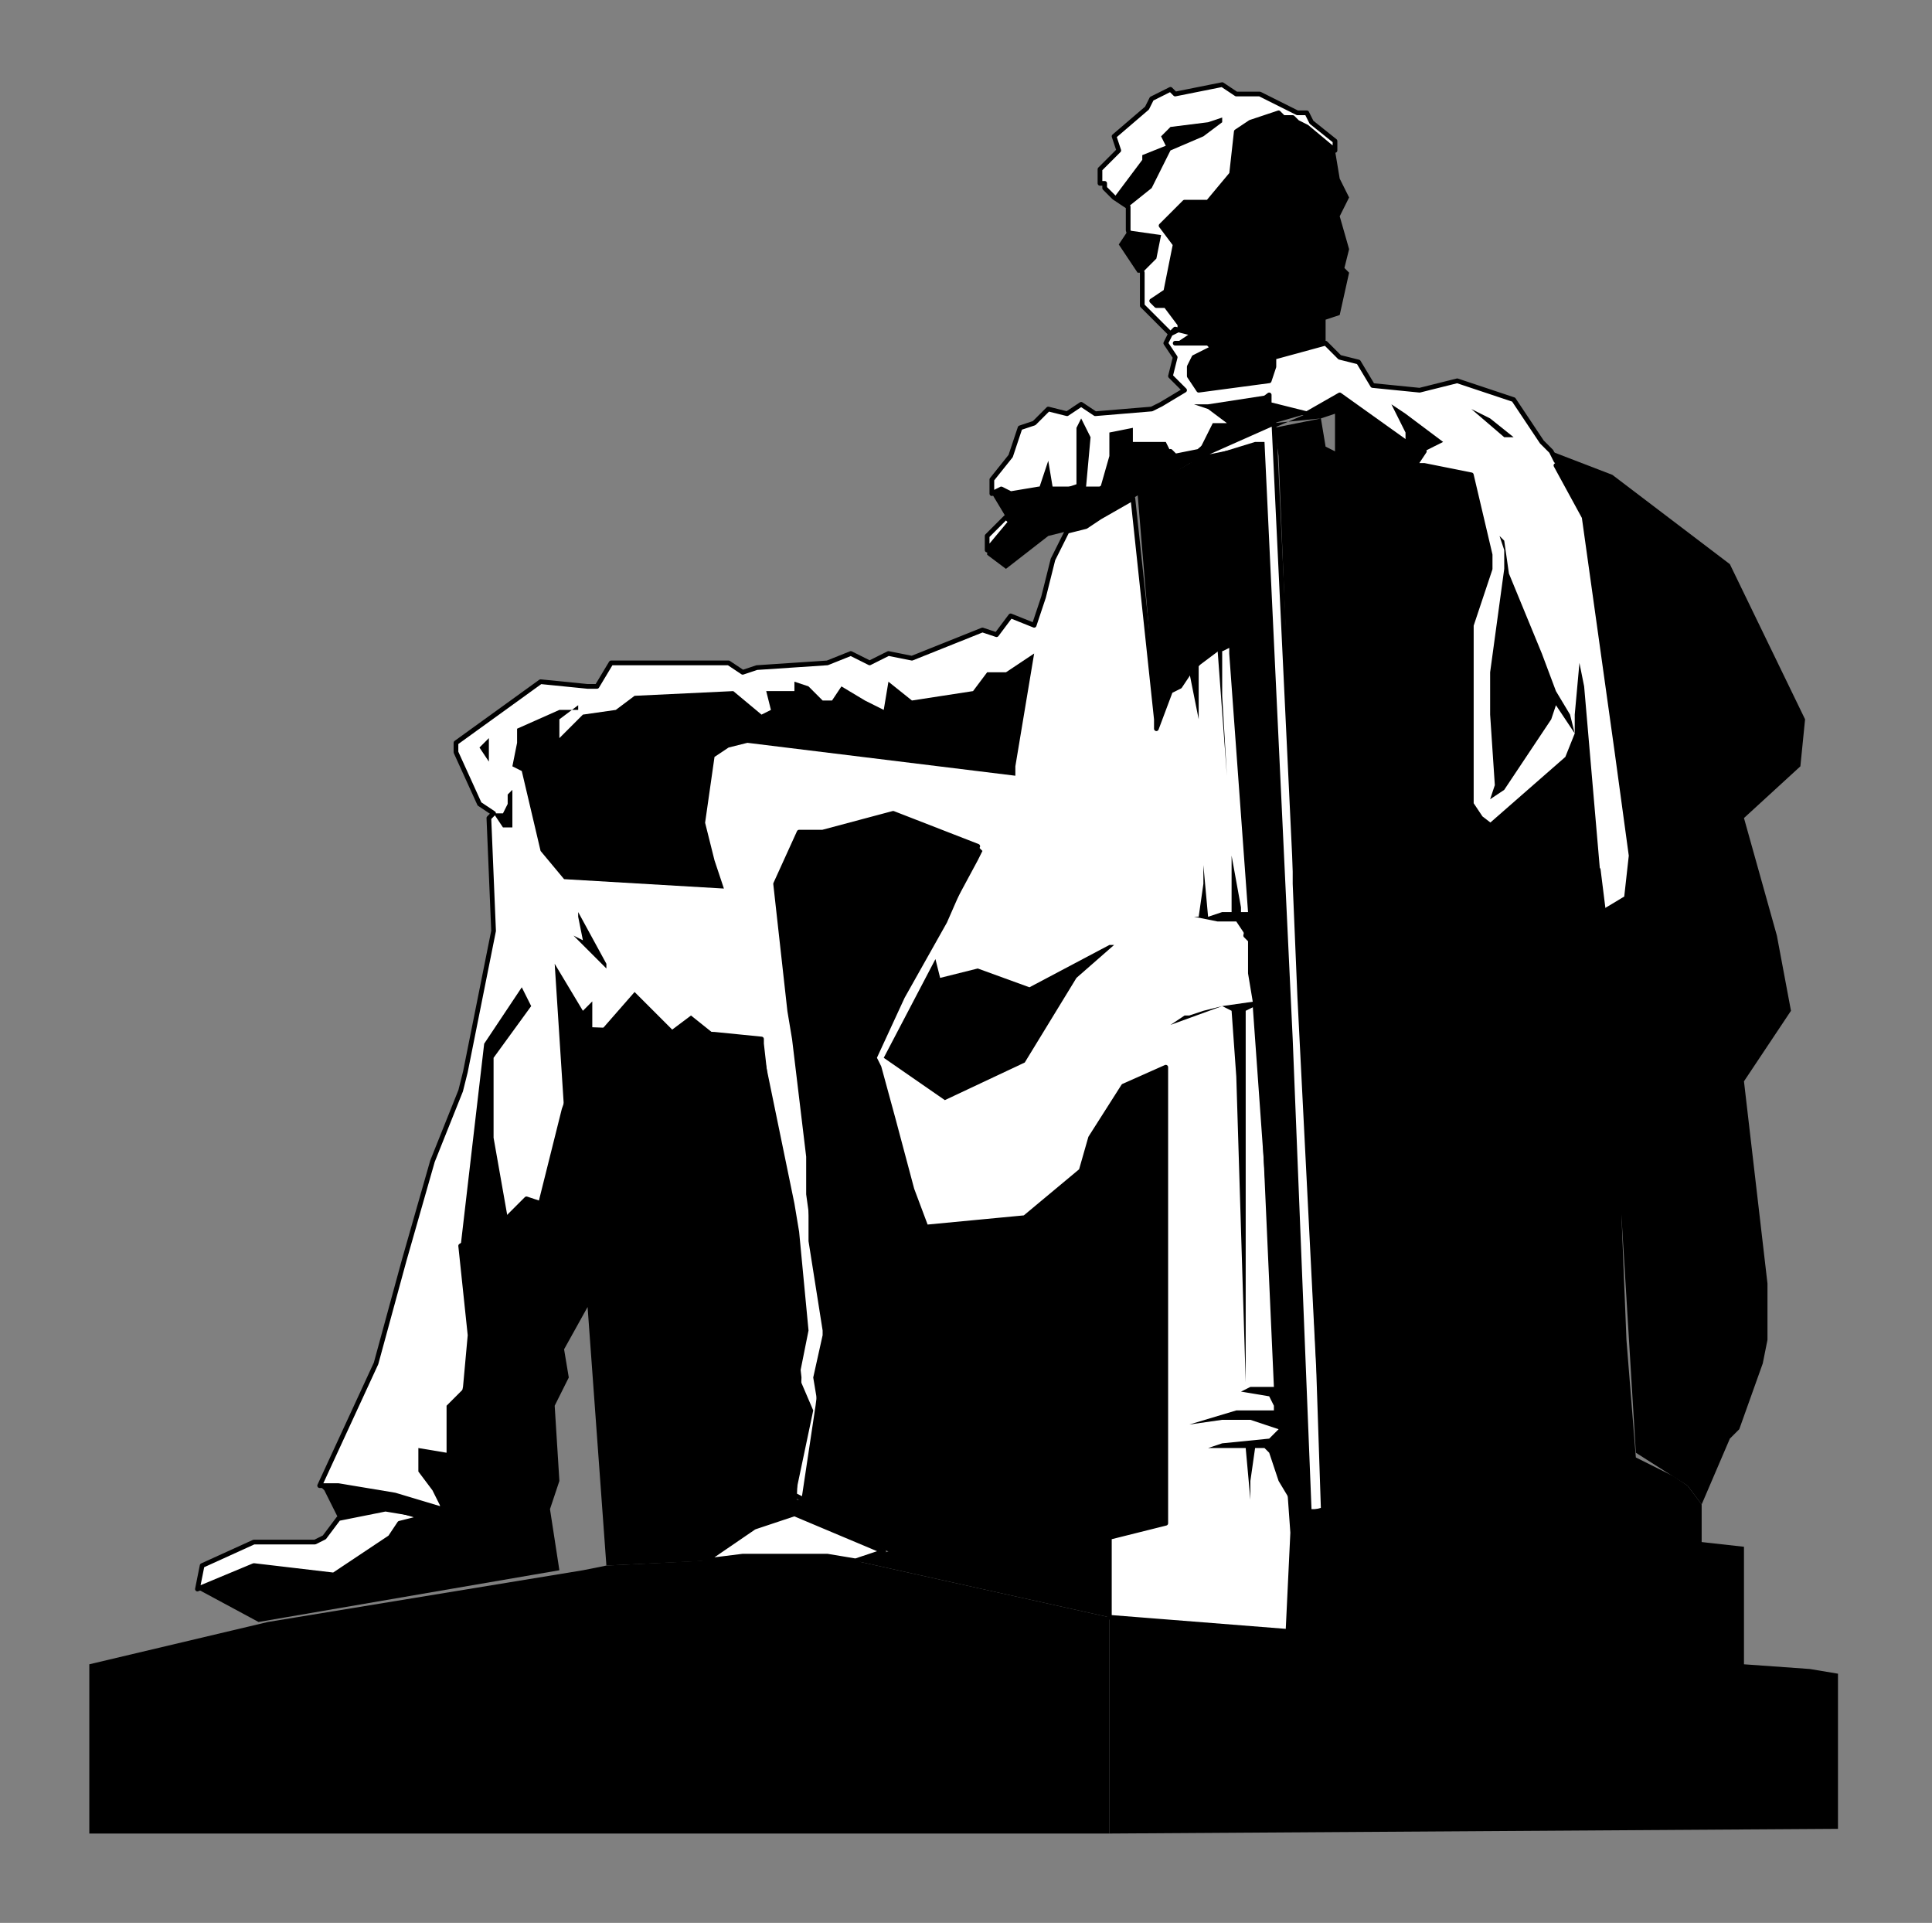
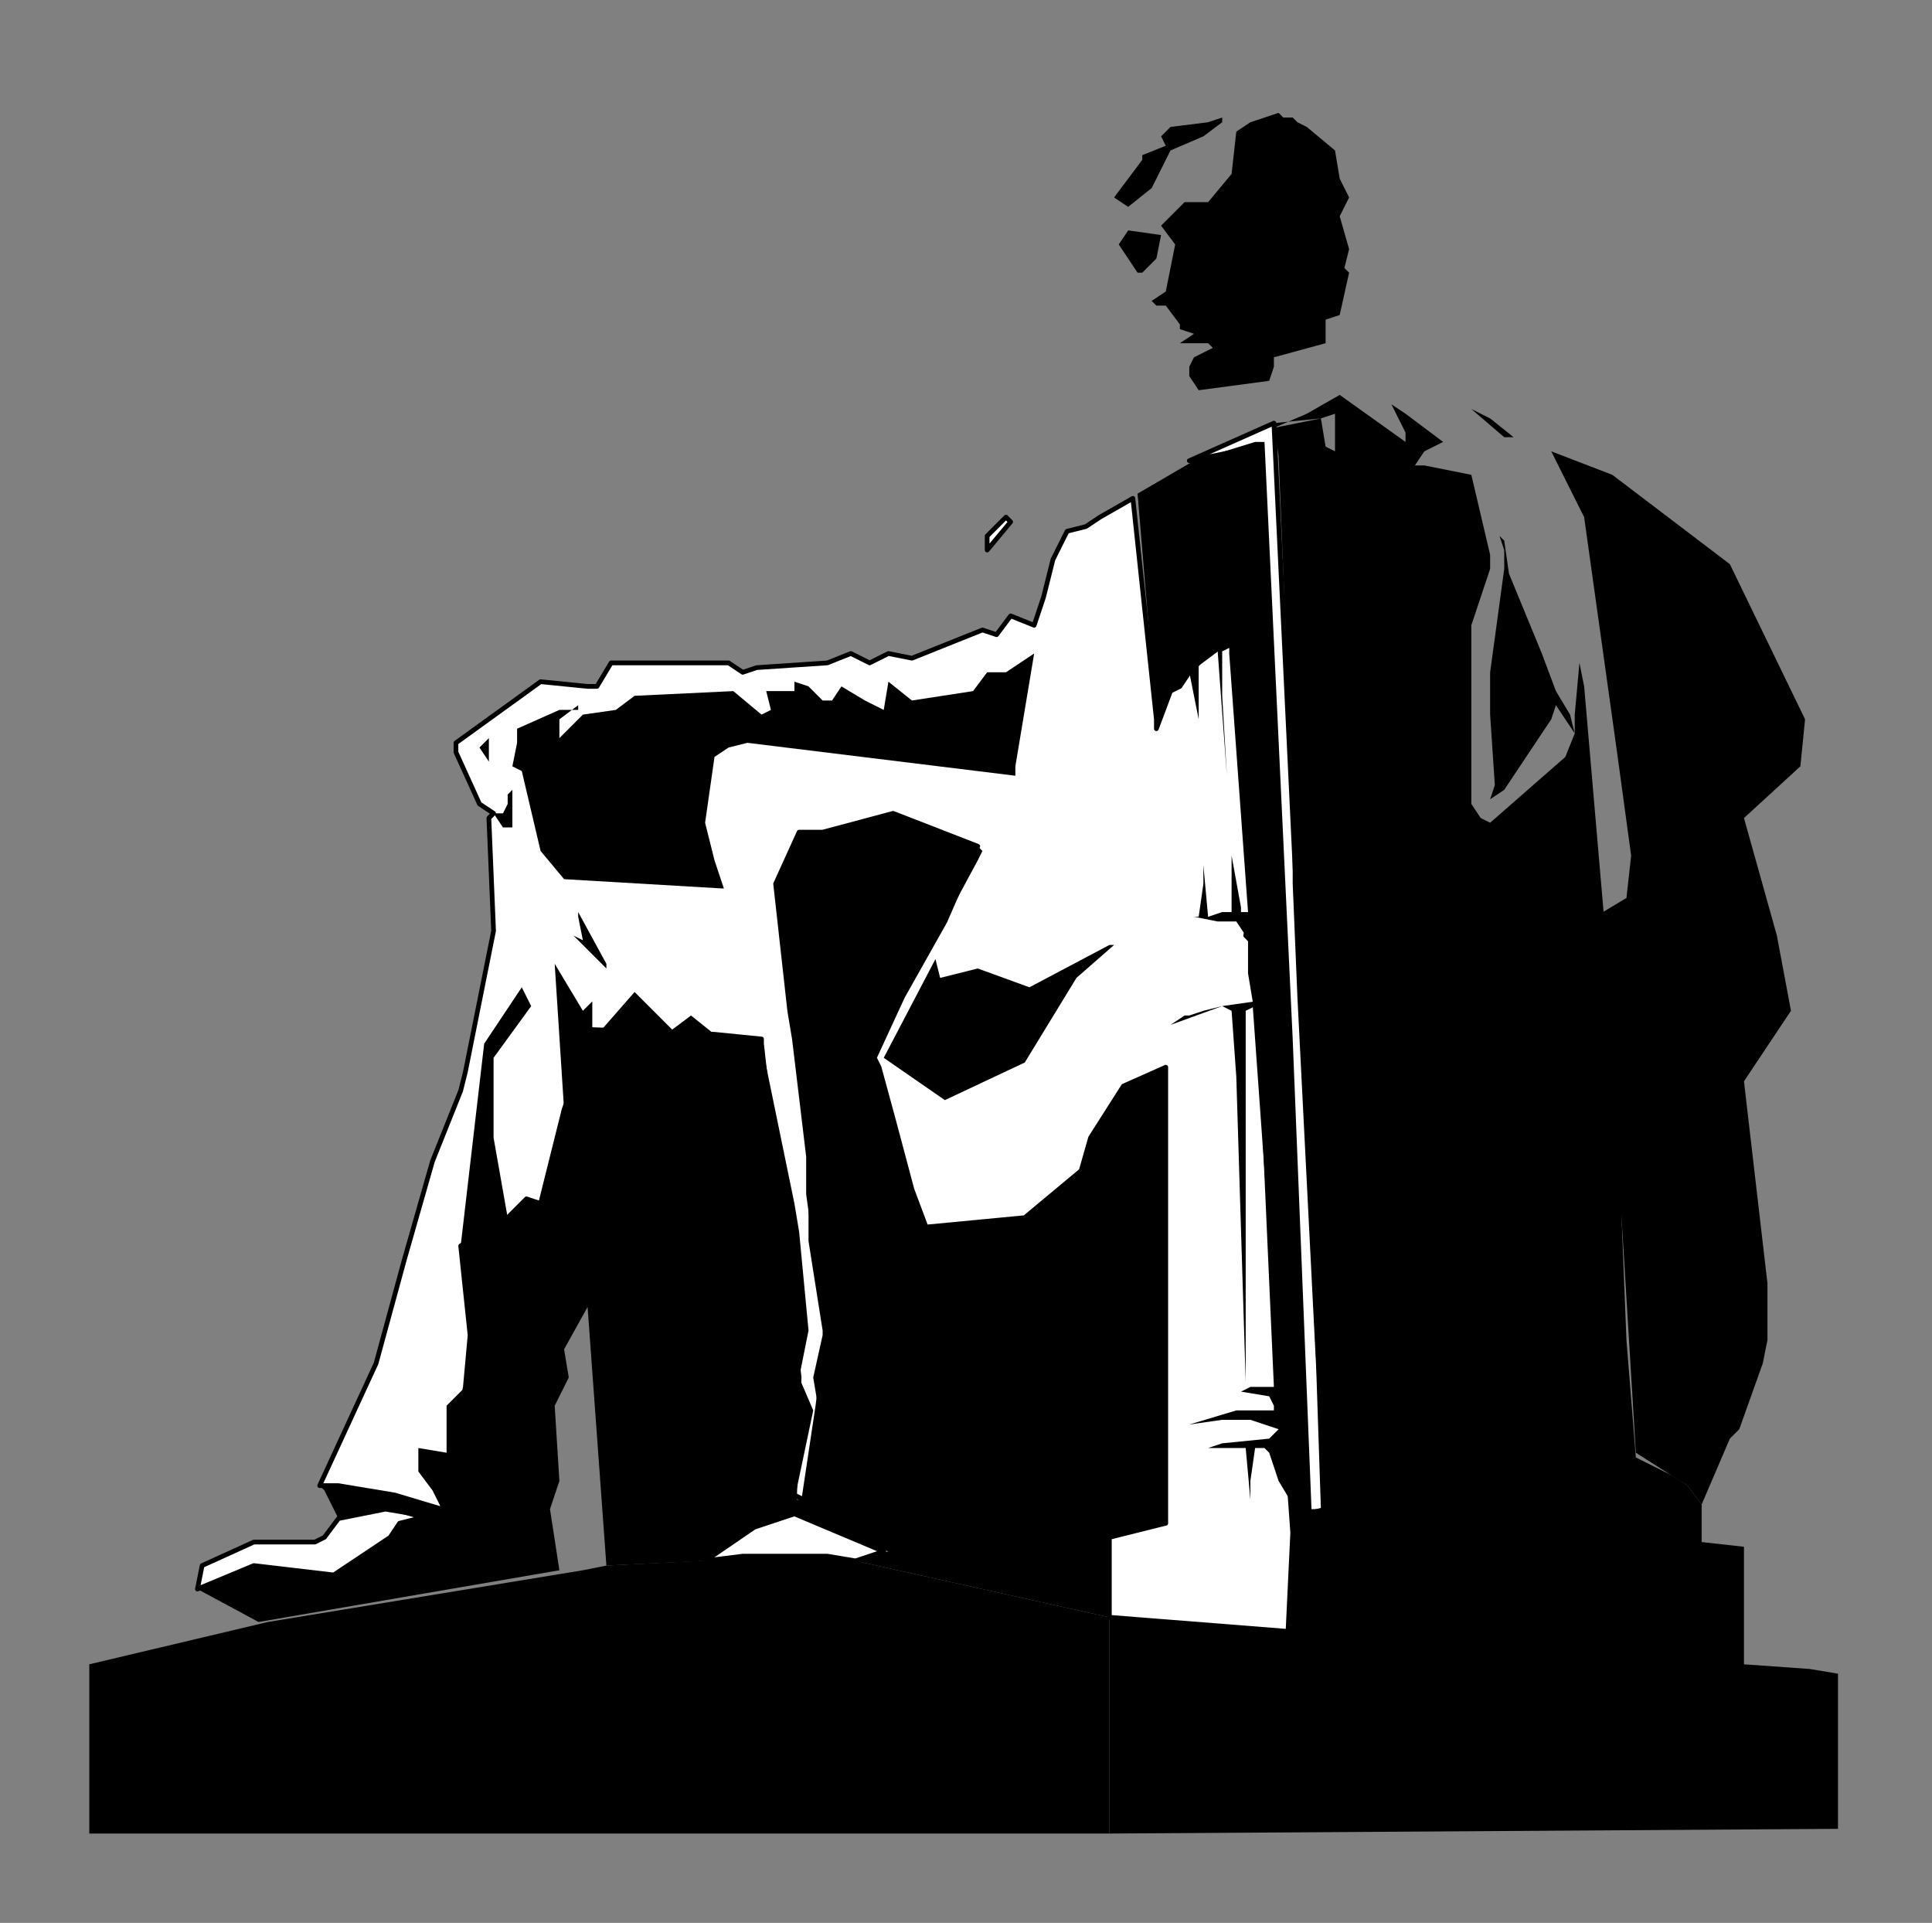
<svg xmlns="http://www.w3.org/2000/svg" xmlns:ns1="http://sodipodi.sourceforge.net/DTD/sodipodi-0.dtd" xmlns:ns2="http://www.inkscape.org/namespaces/inkscape" version="1.0" width="108.744mm" height="108.215mm" id="svg45" ns1:docname="PRESD013.WMF">
  <rect width="100%" height="100%" fill="#808080" stroke="none" />
  <ns1:namedview pagecolor="#ffffff" bordercolor="#666666" borderopacity="1" objecttolerance="10" gridtolerance="10" guidetolerance="10" ns2:pageopacity="0" ns2:pageshadow="2" ns2:window-width="640" ns2:window-height="480" id="namedview47" />
  <defs id="defs3">
    <pattern id="WMFhbasepattern" patternUnits="userSpaceOnUse" width="6" height="6" x="0" y="0" />
  </defs>
  <path style="fill:#ffffff;fill-rule:evenodd;fill-opacity:1;stroke:#000000;stroke-width:1px;stroke-linecap:round;stroke-linejoin:round;stroke-miterlimit:4;stroke-dasharray:none;stroke-opacity:1;" d="  M 253,98   L 268,95   L 278,322   L 282,321   L 271,90   L 253,98  z " id="path5" />
-   <path style="fill:#ffffff;fill-rule:evenodd;fill-opacity:1;stroke:#000000;stroke-width:1px;stroke-linecap:round;stroke-linejoin:round;stroke-miterlimit:4;stroke-dasharray:none;stroke-opacity:1;" d="  M 341,194   L 315,174   L 313,171   L 313,166   L 313,133   L 317,121   L 317,118   L 313,101   L 303,99   L 301,99   L 303,96   L 299,94   L 285,84   L 278,88   L 274,87   L 270,86   L 270,84   L 262,90   L 255,96   L 250,97   L 249,96   L 234,104   L 232,104   L 231,104   L 226,104   L 224,104   L 221,104   L 215,105   L 213,104   L 211,105   L 211,102   L 215,97   L 217,91   L 220,90   L 223,87   L 227,88   L 230,86   L 233,88   L 245,87   L 247,86   L 252,83   L 249,80   L 250,76   L 248,73   L 249,71   L 243,65   L 243,59   L 243,58   L 240,49   L 240,44   L 237,42   L 235,40   L 235,39   L 234,39   L 234,36   L 238,32   L 237,29   L 244,23   L 245,21   L 249,19   L 250,20   L 260,18   L 263,20   L 268,20   L 276,24   L 278,24   L 279,26   L 284,30   L 284,32   L 278,27   L 276,26   L 275,25   L 273,25   L 272,24   L 266,26   L 263,28   L 262,37   L 262,37   L 257,43   L 252,43   L 247,48   L 250,52   L 248,62   L 245,64   L 246,65   L 248,65   L 251,69   L 251,70   L 249,71   L 250,70   L 254,71   L 251,73   L 250,73   L 252,73   L 257,73   L 258,74   L 254,76   L 253,78   L 253,80   L 255,83   L 270,81   L 271,78   L 271,76   L 282,73   L 285,76   L 289,77   L 292,82   L 302,83   L 310,81   L 322,85   L 328,94   L 330,96   L 331,98   L 332,99   L 331,99   L 337,110   L 344,160   L 347,182   L 346,191   L 341,194   L 341,193   L 340,185   L 340,185   L 341,194  z " id="path7" />
  <path style="fill:#ffffff;fill-rule:evenodd;fill-opacity:1;stroke:#000000;stroke-width:1px;stroke-linecap:round;stroke-linejoin:round;stroke-miterlimit:4;stroke-dasharray:none;stroke-opacity:1;" d="  M 210,117   L 215,111   L 214,110   L 210,114   L 210,117  z " id="path9" />
  <path style="fill:#ffffff;fill-rule:evenodd;fill-opacity:1;stroke:#000000;stroke-width:1px;stroke-linecap:round;stroke-linejoin:round;stroke-miterlimit:4;stroke-dasharray:none;stroke-opacity:1;" d="  M 69,327   L 72,323   L 82,321   L 88,322   L 89,323   L 85,324   L 83,327   L 71,335   L 54,333   L 42,338   L 43,333   L 54,328   L 67,328   L 69,327  z " id="path11" />
  <path style="fill:#ffffff;fill-rule:evenodd;fill-opacity:1;stroke:#000000;stroke-width:1px;stroke-linecap:round;stroke-linejoin:round;stroke-miterlimit:4;stroke-dasharray:none;stroke-opacity:1;" d="  M 171,319   L 169,318   L 160,325   L 169,322   L 188,330   L 182,332   L 176,331   L 158,331   L 150,332   L 169,319   L 170,293   L 162,222   L 162,221   L 152,220   L 126,219   L 120,236   L 115,256   L 112,255   L 108,259   L 98,265   L 100,284   L 99,295   L 94,321   L 84,318   L 72,316   L 68,316   L 68,316   L 80,290   L 86,268   L 92,247   L 98,232   L 99,228   L 105,198   L 104,174   L 105,173   L 102,171   L 97,160   L 97,158   L 115,145   L 125,146   L 127,146   L 130,141   L 155,141   L 158,143   L 161,142   L 176,141   L 181,139   L 185,141   L 189,139   L 194,140   L 209,134   L 212,135   L 215,131   L 220,133   L 222,127   L 224,119   L 227,113   L 231,112   L 234,110   L 241,106   L 246,153   L 246,155   L 249,147   L 251,146   L 253,143   L 255,141   L 259,138   L 260,138   L 262,137   L 262,139   L 266,194   L 265,199   L 266,200   L 266,207   L 267,213   L 267,214   L 268,228   L 275,326   L 274,347   L 236,344   L 236,327   L 248,324   L 248,231   L 248,227   L 239,231   L 232,242   L 230,249   L 218,259   L 197,261   L 194,253   L 190,238   L 187,227   L 186,225   L 192,212   L 201,196   L 208,180   L 190,173   L 175,177   L 170,177   L 165,188   L 168,215   L 169,221   L 172,246   L 172,254   L 176,283   L 174,299   L 171,319  z " id="path13" />
  <path style="fill:#000000;fill-rule:evenodd;fill-opacity:1;stroke:none;" d="  M 251,69   L 251,70   L 254,71   L 251,73   L 250,73   L 252,73   L 257,73   L 258,74   L 254,76   L 253,78   L 253,80   L 255,83   L 270,81   L 271,78   L 271,76   L 282,73   L 282,73   L 282,71   L 282,68   L 285,67   L 287,58   L 286,57   L 287,53   L 285,46   L 287,42   L 285,38   L 284,32   L 278,27   L 276,26   L 275,25   L 273,25   L 272,24   L 266,26   L 263,28   L 262,37   L 262,37   L 257,43   L 252,43   L 247,48   L 250,52   L 248,62   L 245,64   L 246,65   L 248,65   L 251,69  z " id="path15" />
  <path style="fill:#000000;fill-rule:evenodd;fill-opacity:1;stroke:none;" d="  M 242,58   L 238,52   L 240,49   L 247,50   L 246,55   L 243,58   L 242,58  z " id="path17" />
  <path style="fill:#000000;fill-rule:evenodd;fill-opacity:1;stroke:none;" d="  M 260,25   L 257,26   L 249,27   L 247,29   L 248,31   L 243,33   L 243,34   L 237,42   L 237,42   L 240,44   L 245,40   L 246,38   L 249,32   L 256,29   L 260,26   L 260,25  z " id="path19" />
  <path style="fill:#000000;fill-rule:evenodd;fill-opacity:1;stroke:none;" d="  M 334,152   L 331,147   L 328,139   L 321,122   L 320,115   L 319,114   L 319,111   L 319,114   L 320,117   L 320,121   L 317,143   L 317,152   L 318,167   L 317,170   L 320,168   L 330,153   L 331,150   L 335,156   L 334,152  z " id="path21" />
  <path style="fill:#000000;fill-rule:evenodd;fill-opacity:1;stroke:none;" d="  M 104,157   L 102,159   L 104,162   L 104,157  z " id="path23" />
  <path style="fill:#000000;fill-rule:evenodd;fill-opacity:1;stroke:none;" d="  M 313,87   L 315,88   L 317,89   L 322,93   L 320,93   L 313,87  z " id="path25" />
  <path style="fill:#000000;fill-rule:evenodd;fill-opacity:1;stroke:none;" d="  M 237,201   L 236,201   L 219,210   L 208,206   L 200,208   L 199,204   L 188,225   L 201,234   L 218,226   L 229,208   L 237,201  z " id="path27" />
  <path style="fill:#000000;fill-rule:evenodd;fill-opacity:1;stroke:none;" d="  M 362,320   L 359,316   L 348,309   L 341,194   L 346,191   L 347,182   L 344,160   L 337,110   L 330,96   L 343,101   L 368,120   L 384,153   L 383,163   L 371,174   L 378,199   L 381,215   L 371,230   L 376,273   L 376,285   L 375,290   L 370,304   L 368,306   L 362,320  z " id="path29" />
  <path style="fill:#000000;fill-rule:evenodd;fill-opacity:1;stroke:none;" d="  M 123,194   L 123,195   L 124,200   L 122,199   L 123,200   L 129,206   L 129,205   L 123,194   L 123,194  z " id="path31" />
  <path style="fill:#000000;fill-rule:evenodd;fill-opacity:1;stroke:none;" d="  M 105,173   L 107,173   L 108,171   L 108,169   L 109,168   L 109,176   L 107,176   L 105,173   L 104,173   L 105,173  z " id="path33" />
  <path style="fill:#000000;fill-rule:evenodd;fill-opacity:1;stroke:none;" d="  M 154,189   L 152,183   L 150,175   L 152,161   L 155,159   L 159,158   L 216,165   L 216,163   L 220,139   L 214,143   L 210,143   L 207,147   L 194,149   L 189,145   L 188,151   L 184,149   L 179,146   L 177,149   L 175,149   L 172,146   L 169,145   L 169,147   L 165,147   L 163,147   L 164,151   L 162,152   L 156,147   L 135,148   L 131,151   L 124,152   L 120,156   L 119,157   L 119,153   L 123,150   L 123,151   L 119,151   L 110,155   L 110,158   L 109,163   L 111,164   L 115,181   L 120,187   L 154,189  z " id="path35" />
-   <path style="fill:#000000;fill-rule:evenodd;fill-opacity:1;stroke:none;" d="  M 278,88   L 274,87   L 270,86   L 270,84   L 257,86   L 254,86   L 257,87   L 261,90   L 262,90   L 258,90   L 255,96   L 250,97   L 249,96   L 248,94   L 242,94   L 241,94   L 241,91   L 236,92   L 236,97   L 234,104   L 232,104   L 231,104   L 232,93   L 230,89   L 229,91   L 229,103   L 226,104   L 224,104   L 223,98   L 221,104   L 215,105   L 213,104   L 211,105   L 211,105   L 214,110   L 215,111   L 210,117   L 210,118   L 214,121   L 223,114   L 231,112   L 234,110   L 241,106   L 254,98   L 271,90   L 278,88  z " id="path37" />
  <path style="fill:#000000;fill-rule:evenodd;fill-opacity:1;stroke:none;" d="  M 236,390   L 391,389   L 391,356   L 385,355   L 371,354   L 371,329   L 362,328   L 362,320   L 359,316   L 356,314   L 354,313   L 348,310   L 346,285   L 345,260   L 345,256   L 345,251   L 343,218   L 342,204   L 337,146   L 336,141   L 335,132   L 336,141   L 335,152   L 335,156   L 333,161   L 317,175   L 315,174   L 313,171   L 313,166   L 313,133   L 317,121   L 317,118   L 313,101   L 303,99   L 301,99   L 303,96   L 307,94   L 299,88   L 296,86   L 299,92   L 299,94   L 285,84   L 278,88   L 271,91   L 281,89   L 284,88   L 284,96   L 282,95   L 281,89   L 271,90   L 272,97   L 275,171   L 275,188   L 276,212   L 280,291   L 281,321   L 279,321   L 275,221   L 269,94   L 267,94   L 254,98   L 242,105   L 246,153   L 246,155   L 246,154   L 249,147   L 251,146   L 253,143   L 255,153   L 255,148   L 255,141   L 259,138   L 261,165   L 260,148   L 260,138   L 262,137   L 262,139   L 266,194   L 264,194   L 264,193   L 262,182   L 262,183   L 262,194   L 260,194   L 257,195   L 256,184   L 256,188   L 255,195   L 254,195   L 259,196   L 263,196   L 265,199   L 266,200   L 266,207   L 267,213   L 260,214   L 260,214   L 256,215   L 256,215   L 253,216   L 252,216   L 249,218   L 260,214   L 262,215   L 263,229   L 265,294   L 265,294   L 265,283   L 265,275   L 265,215   L 267,214   L 268,228   L 271,295   L 266,295   L 264,296   L 270,297   L 271,299   L 271,300   L 263,300   L 253,303   L 260,302   L 266,302   L 272,304   L 270,306   L 260,307   L 257,308   L 253,309   L 257,308   L 261,308   L 265,308   L 266,319   L 266,315   L 267,308   L 269,308   L 270,309   L 272,315   L 275,320   L 274,347   L 236,344   L 236,390  z " id="path39" />
  <path style="fill:#000000;fill-rule:evenodd;fill-opacity:1;stroke:none;" d="  M 69,317   L 72,323   L 82,321   L 89,323   L 85,324   L 83,327   L 71,335   L 54,333   L 42,338   L 55,345   L 119,334   L 117,321   L 119,315   L 118,299   L 121,293   L 120,287   L 125,278   L 129,333   L 150,332   L 161,325   L 169,322   L 189,330   L 182,332   L 236,344   L 236,327   L 248,324   L 248,231   L 248,227   L 239,231   L 232,242   L 230,249   L 218,259   L 197,261   L 194,253   L 190,238   L 187,227   L 186,225   L 192,212   L 201,196   L 208,183   L 209,181   L 208,180   L 190,173   L 175,177   L 170,177   L 165,188   L 168,215   L 169,221   L 172,246   L 172,254   L 172,260   L 172,264   L 175,283   L 175,284   L 173,293   L 174,299   L 171,319   L 169,319   L 173,300   L 170,293   L 172,283   L 170,262   L 169,256   L 162,222   L 162,221   L 152,220   L 147,216   L 143,219   L 135,211   L 128,219   L 126,219   L 126,213   L 124,215   L 118,205   L 120,236   L 115,256   L 112,255   L 108,259   L 105,242   L 105,225   L 113,214   L 111,210   L 103,222   L 98,265   L 100,284   L 99,295   L 95,299   L 95,309   L 89,308   L 89,313   L 92,317   L 94,321   L 84,318   L 72,316   L 68,316   L 69,317  z " id="path41" />
  <path style="fill:#000000;fill-rule:evenodd;fill-opacity:1;stroke:none;" d="  M 129,333   L 124,334   L 57,345   L 19,354   L 19,390   L 236,390   L 236,344   L 182,332   L 176,331   L 158,331   L 149,332   L 129,333  z " id="path43" />
</svg>